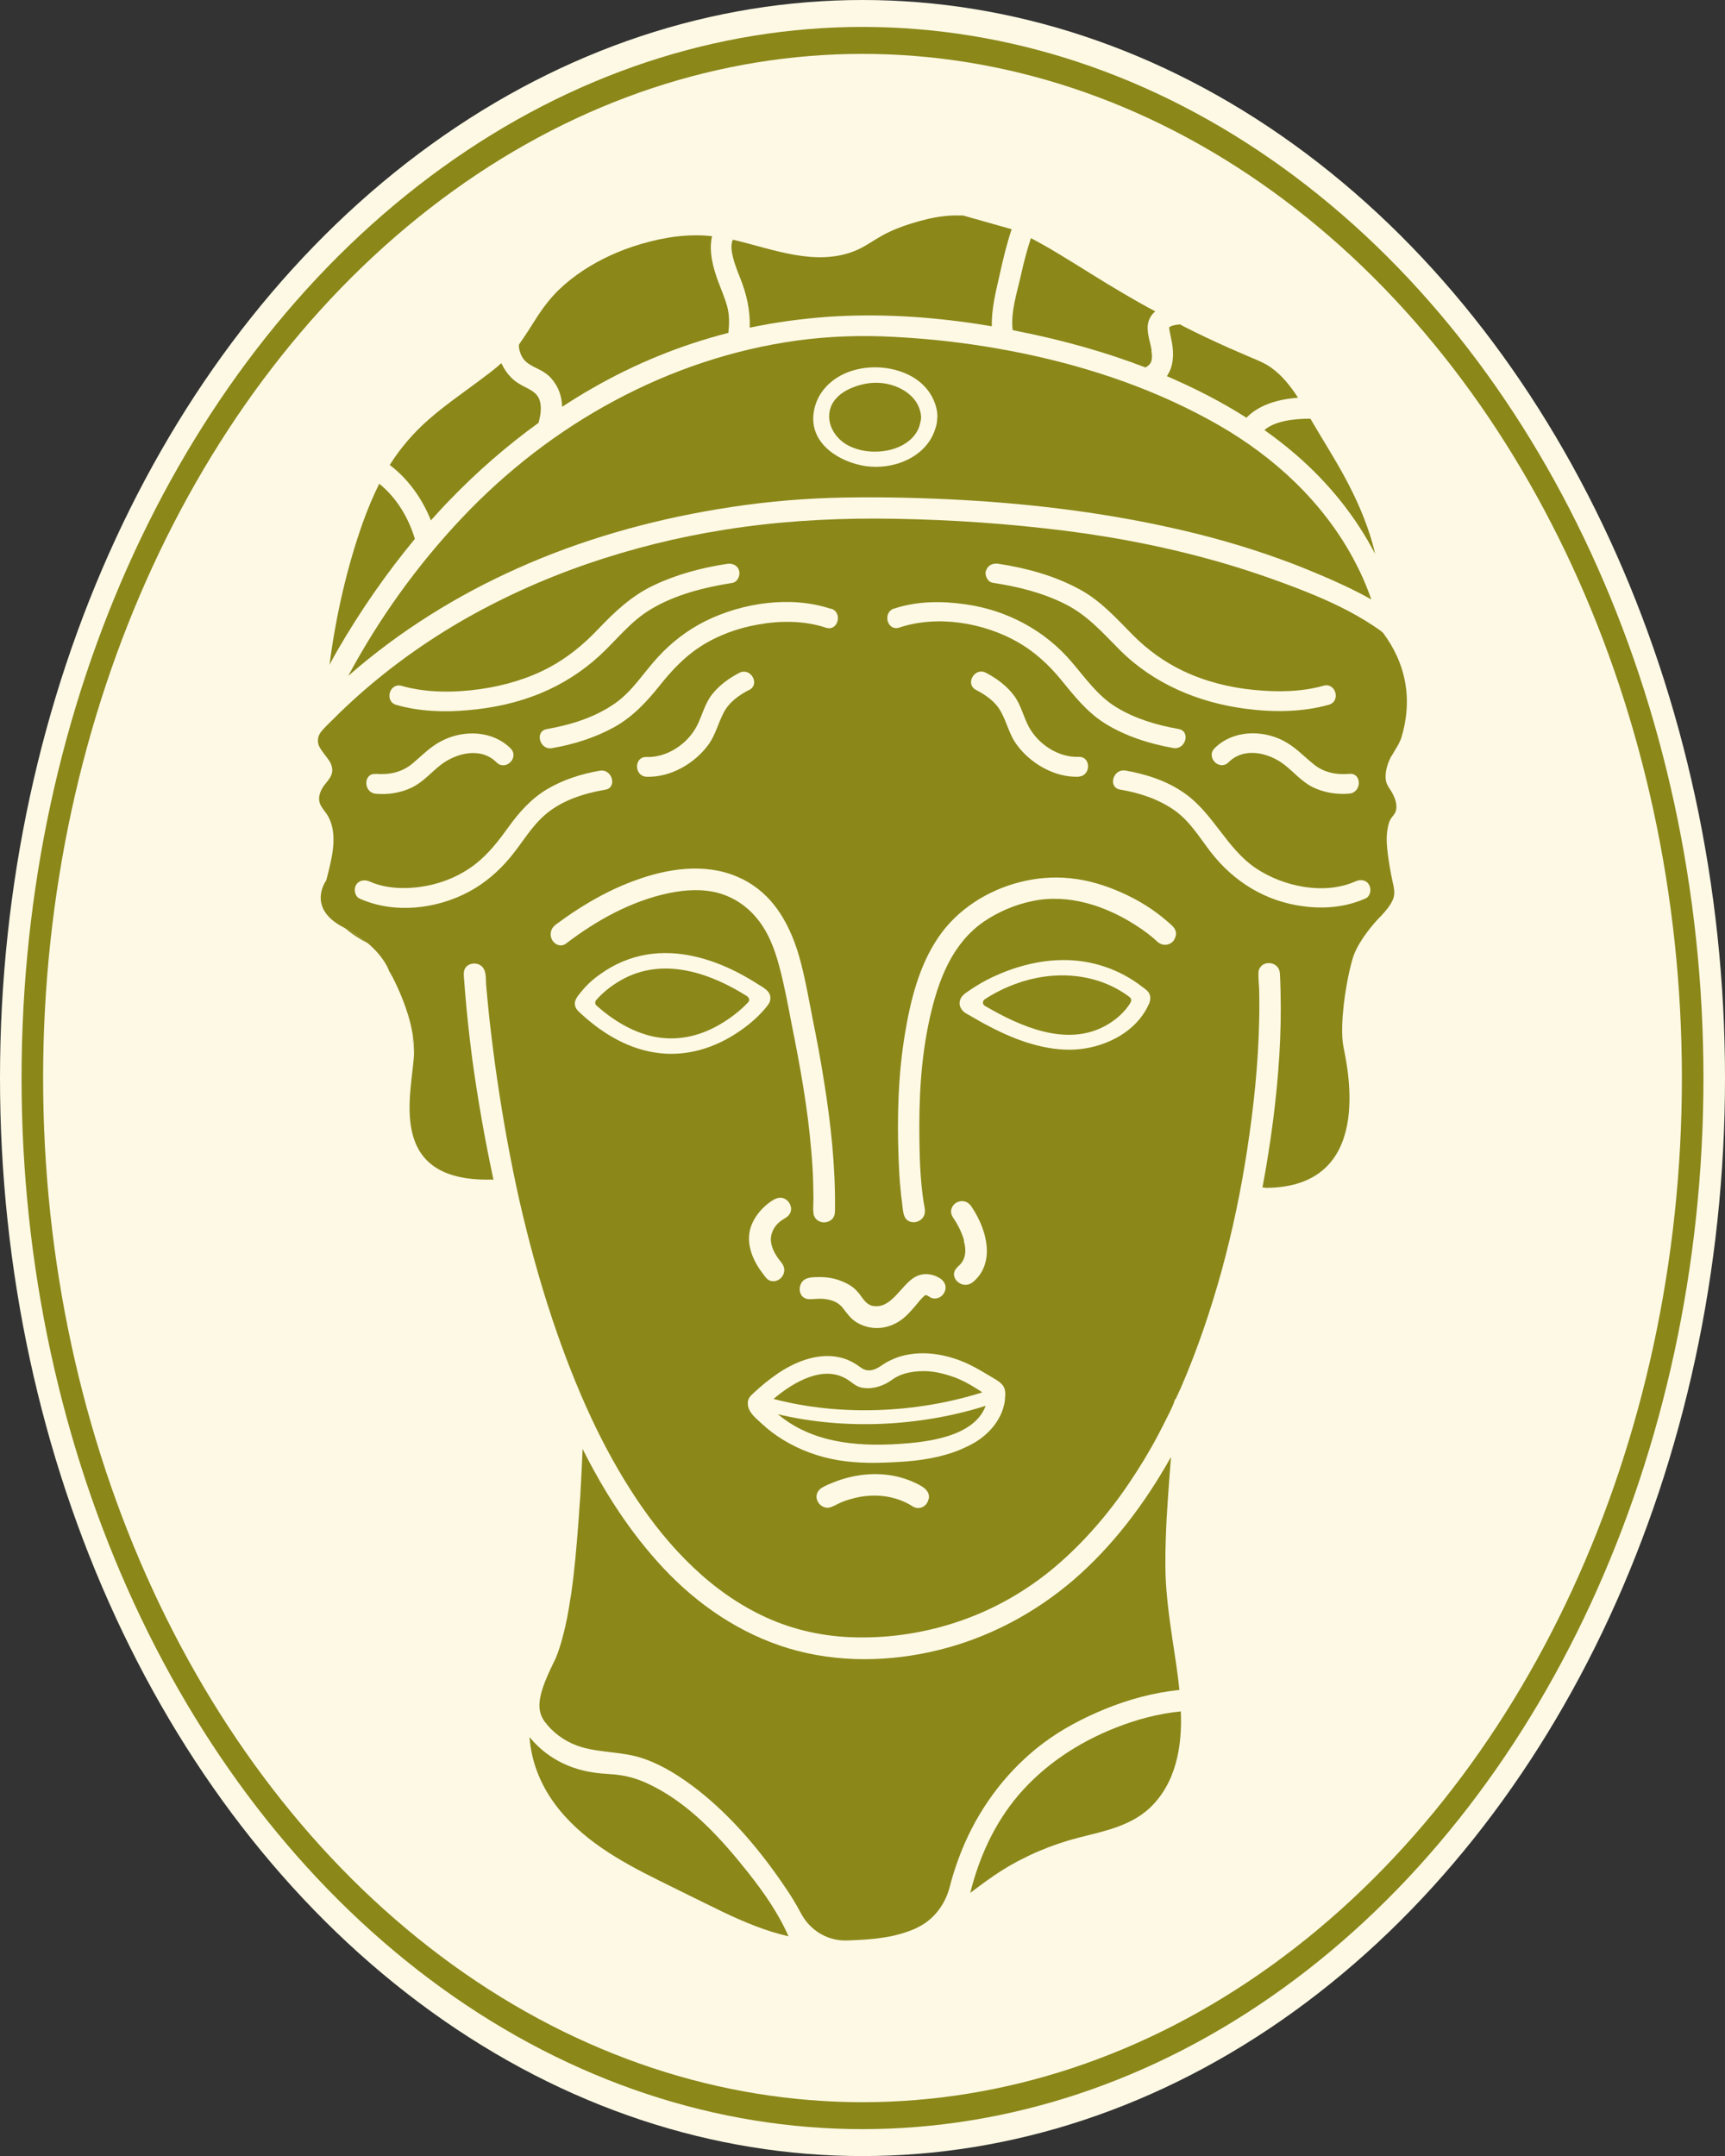
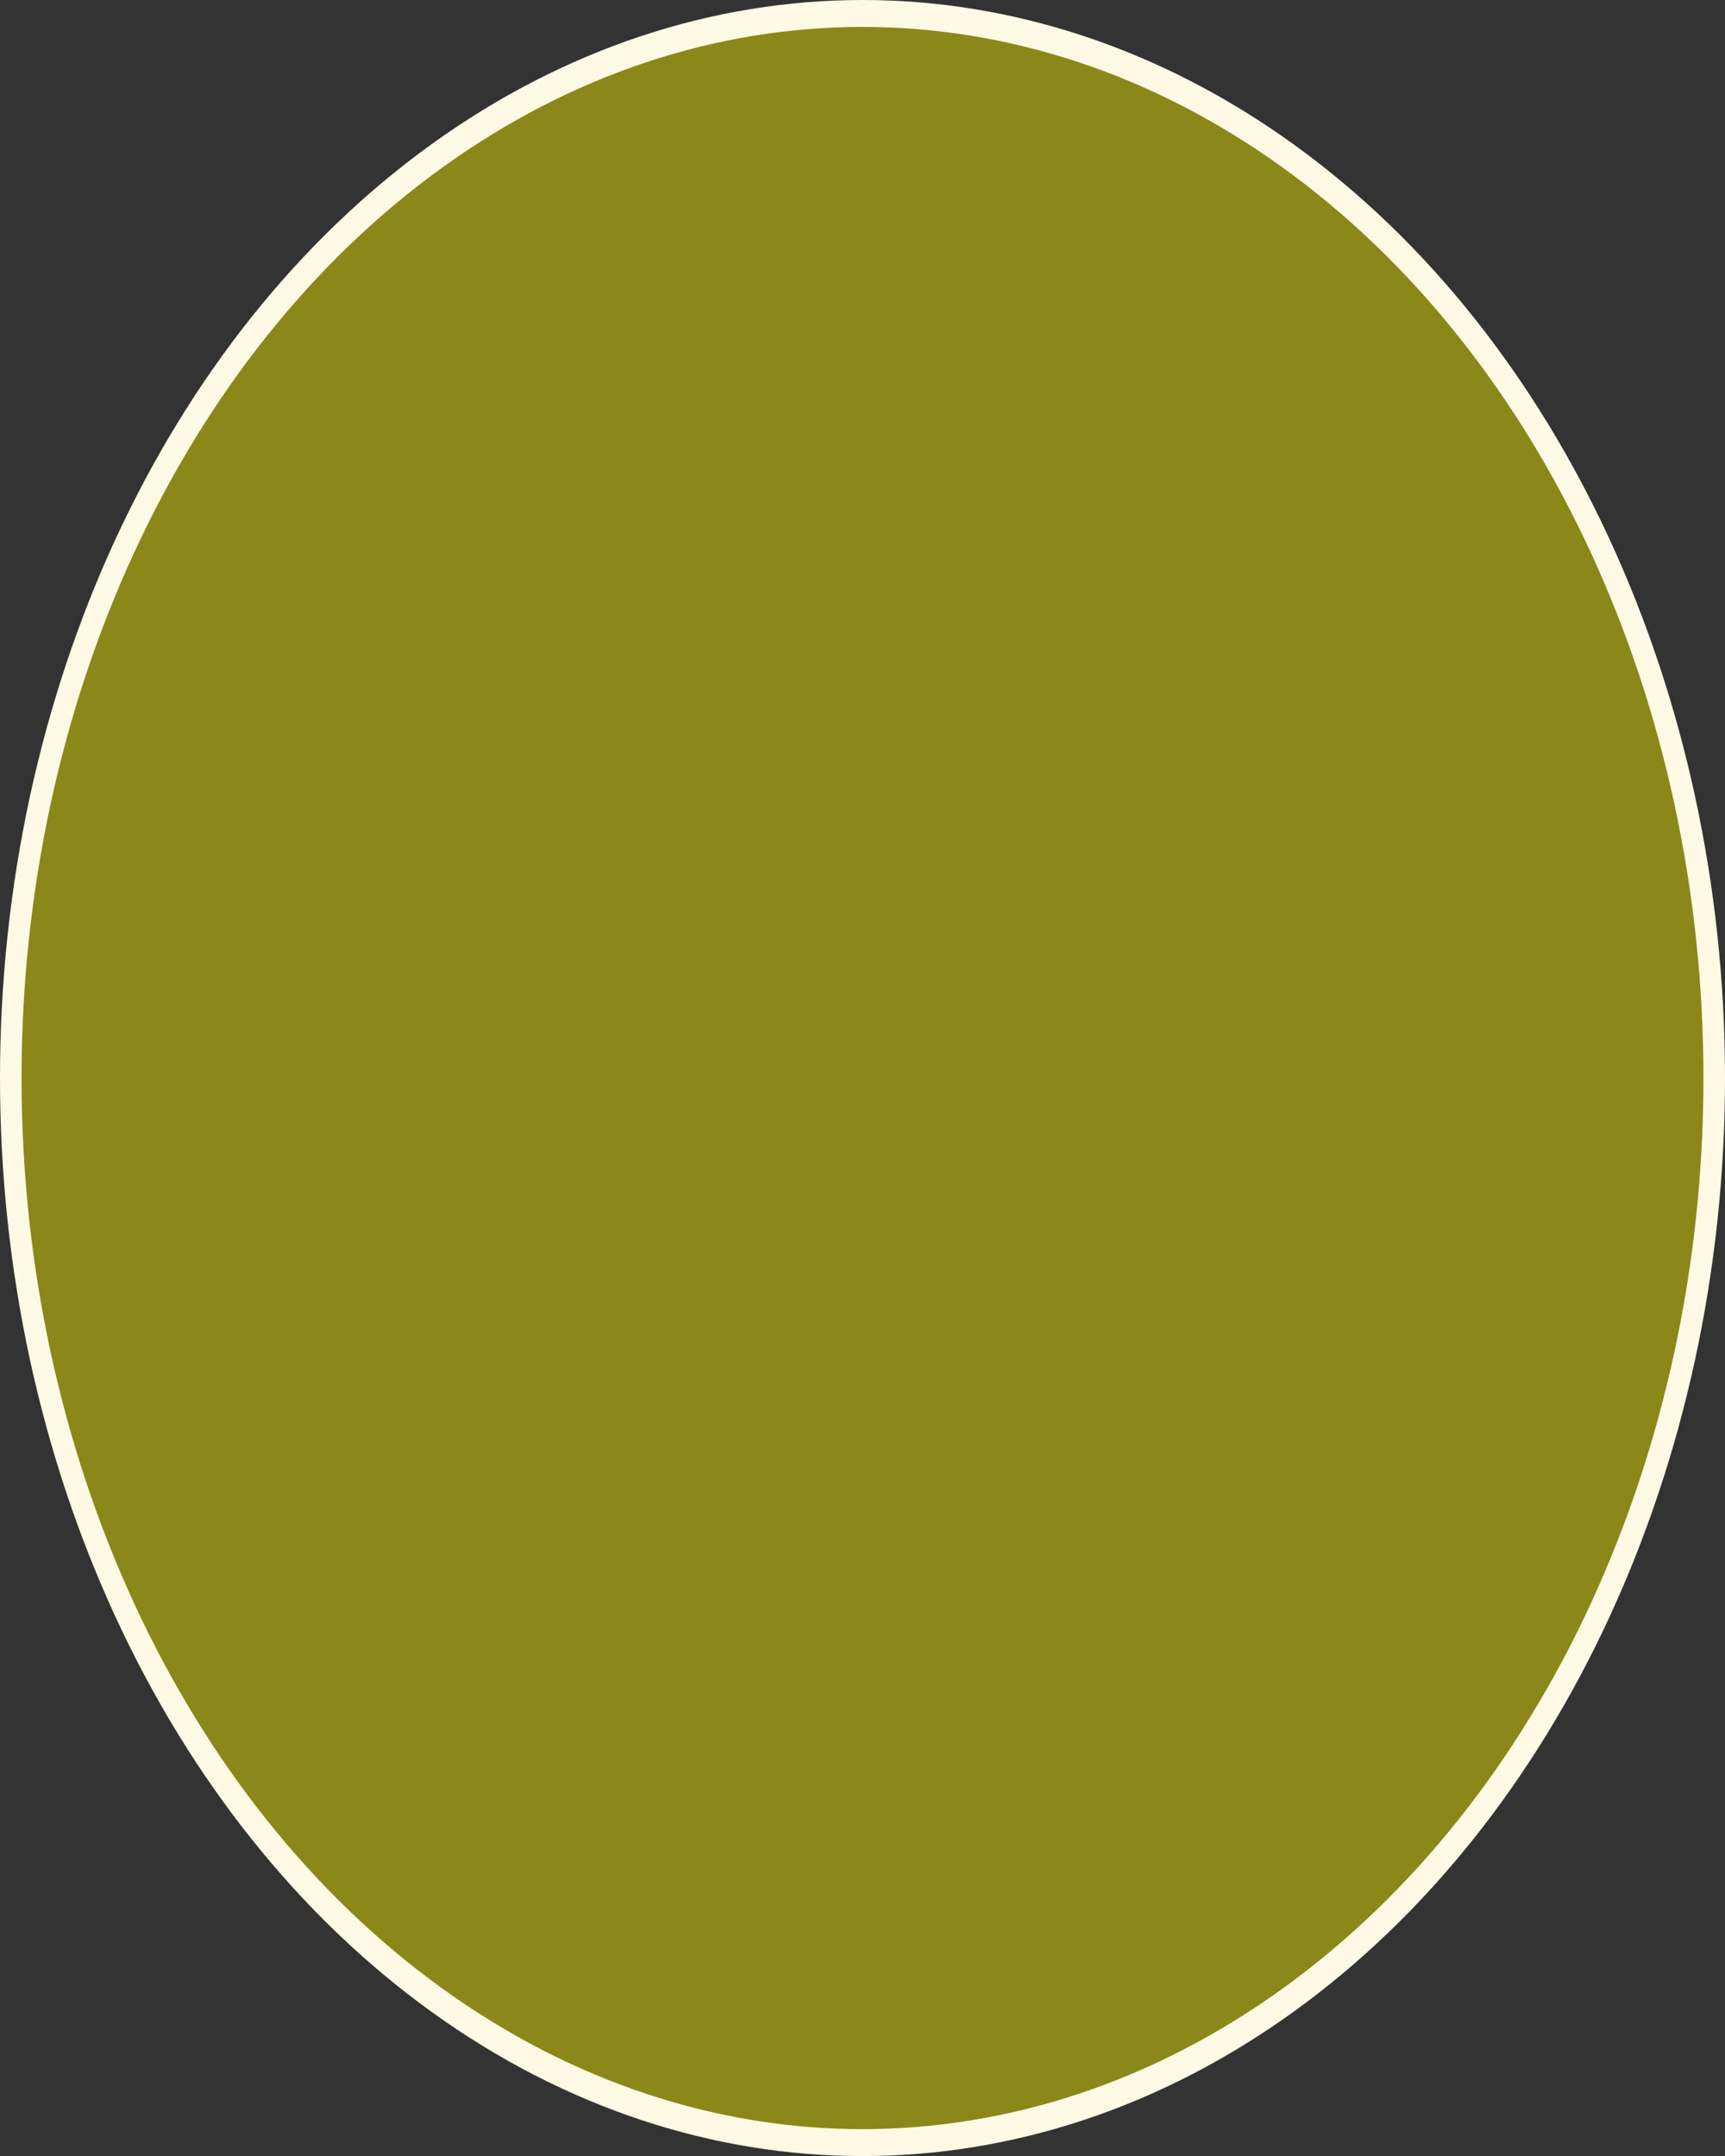
<svg xmlns="http://www.w3.org/2000/svg" id="Calque_2" viewBox="0 0 124.86 156.08">
  <rect x="0" y="0" width="124.86" height="156.08" fill="#333333" stroke="none" />
  <defs>
    <style>.cls-1{fill:#fdf9e4;}.cls-2{fill:#8b8719;}</style>
  </defs>
  <g id="Calque_1-2">
    <ellipse class="cls-1" cx="62.43" cy="78.04" rx="62.43" ry="78.04" />
    <ellipse class="cls-2" cx="62.43" cy="78.04" rx="60.87" ry="76.09" />
-     <ellipse class="cls-1" cx="62.43" cy="78.04" rx="59.31" ry="74.14" />
    <path class="cls-2" d="M97.96,40.45c-2.21-4.11-5.73-7.37-9.76-9.68-.54-.31-1.09-.61-1.64-.89-4.48-2.3-9.36-3.77-14.31-4.64-2.48-.44-4.99-.72-7.5-.85-2.36-.13-4.71-.06-7.04.26-4.61.63-9.09,2.14-13.18,4.33-4.14,2.21-7.89,5.12-11.1,8.52-3.23,3.42-6,7.28-8.23,11.44.04-.04.08-.07.12-.11,3.63-3.16,7.75-5.73,12.14-7.69,4.6-2.06,9.46-3.44,14.43-4.27,2.73-.46,5.5-.74,8.28-.83,2.8-.08,5.63-.03,8.43.1,5.47.26,10.94.89,16.29,2.09,2.61.58,5.19,1.31,7.71,2.22,1.26.45,2.5.96,3.73,1.5.99.44,1.98.9,2.93,1.45-.35-1.01-.78-2-1.3-2.94ZM67.83,30.32s0,.05,0,.08c0,.23-.07.46-.14.67-.66,2.06-3.05,2.97-5.05,2.67-1.83-.28-3.91-1.53-3.77-3.63.11-1.49,1.11-2.61,2.46-3.15,1.33-.52,2.92-.49,4.23.08.64.27,1.21.69,1.63,1.25.41.55.72,1.35.65,2.02v.02Z" />
    <path class="cls-2" d="M66.67,30.19v.03c0,.14-.03.26-.06.39-.21,1.04-1.15,1.69-2.12,1.94-1.02.26-2.18.18-3.11-.31-.94-.5-1.62-1.6-1.27-2.69.21-.67.79-1.13,1.4-1.41.6-.27,1.28-.44,1.95-.43,1.43.01,3.09.87,3.21,2.45,0,0,0,.02,0,.04Z" />
    <path class="cls-2" d="M81.85,72.55c-.44.74-1.12,1.32-1.88,1.73-2.83,1.52-6.18,0-8.69-1.47-.18-.11-.17-.36,0-.47.7-.46,1.45-.83,2.24-1.12,2.72-1,5.86-.83,8.23.95.02.01.04.04.05.05.08.07.12.19.04.32Z" />
-     <path class="cls-2" d="M54.23,72.36c0,.07-.03.14-.07.19h0c-.65.69-1.42,1.26-2.25,1.72-1.43.79-3,1.1-4.61.77-1.57-.34-2.96-1.21-4.14-2.26-.11-.11-.09-.28,0-.39.57-.65,1.3-1.19,2.06-1.58,2.96-1.51,6.28-.33,8.89,1.33,0,0,0,.01,0,.01t.01.01s.06.06.09.11c0,0,0,.01,0,.02,0,.02.01.04,0,.06Z" />
    <path class="cls-2" d="M71.34,101.77s0,0,0,.01c-.84,2.26-4.3,2.62-6.28,2.75-3.18.2-6.32-.12-8.75-2.15,4.87,1.16,10.33.88,15.03-.61Z" />
    <path class="cls-2" d="M71.12,100.79c-4.74,1.5-10.27,1.76-15.13.48,1.5-1.27,3.67-2.5,5.37-1.39.45.29.63.54,1.19.6.75.08,1.47-.19,2.07-.63.59-.43,1.38-.57,2.09-.59.78-.03,1.55.16,2.28.41.52.18,1.01.44,1.48.72.22.13.43.27.64.41Z" />
    <path class="cls-2" d="M83.17,130.93c-1.4,1.27-3.28,1.64-5.06,2.09-1.96.5-3.86,1.3-5.57,2.37-.8.5-1.56,1.07-2.31,1.64.64-2.58,1.76-5.05,3.49-7.08,1.88-2.2,4.36-3.83,7.04-4.88,1.51-.6,3.1-1.02,4.71-1.18.11,2.55-.35,5.23-2.3,7.04Z" />
    <path class="cls-2" d="M57.07,140.17c-1.66-.38-3.23-1.04-4.76-1.77-1.54-.75-3.08-1.51-4.61-2.27-2.83-1.4-5.7-3.01-7.59-5.61-1.02-1.41-1.66-3.04-1.78-4.77.84,1.03,1.95,1.8,3.23,2.23.84.29,1.7.4,2.58.45.92.05,1.78.25,2.62.63,3.04,1.37,5.38,3.96,7.41,6.52,1.12,1.42,2.17,2.92,2.9,4.58Z" />
-     <path class="cls-2" d="M99.56,40.15c-1.42-2.76-3.4-5.2-5.76-7.24-.73-.63-1.49-1.22-2.28-1.78.41-.35.94-.53,1.47-.65.61-.13,1.24-.17,1.86-.17h0c.84,1.45,1.76,2.87,2.55,4.35.8,1.49,1.48,3.04,1.94,4.66.08.27.14.54.2.82Z" />
    <path class="cls-2" d="M93.94,28.79c-1.35.11-2.77.47-3.72,1.45-1.83-1.17-3.77-2.15-5.76-3.01.48-.69.52-1.57.37-2.42-.05-.28-.12-.56-.17-.84,0-.08-.03-.16-.04-.24v-.02s.08-.07.13-.09c.15-.07.33-.1.5-.12.05,0,.1,0,.14-.02h0c.05,0,.07.02.05.02.07.03.13.07.2.11,1.09.56,2.2,1.08,3.32,1.58.54.24,1.09.47,1.64.71.49.2.96.4,1.39.7.81.57,1.42,1.36,1.96,2.18Z" />
    <path class="cls-2" d="M52.71,24.1c-3.45.88-6.77,2.24-9.86,4.02-.74.42-1.46.87-2.16,1.33-.02-.57-.16-1.14-.47-1.63-.2-.32-.44-.6-.75-.81-.26-.19-.57-.32-.86-.47-.29-.15-.57-.33-.76-.61-.11-.17-.19-.35-.23-.53-.03-.09-.05-.18-.06-.27,0-.05,0-.11,0-.16,0-.03.24-.37.33-.5.12-.18.23-.35.35-.53.23-.36.46-.72.69-1.08.44-.67.93-1.3,1.51-1.87.54-.52,1.14-.99,1.77-1.41,1.28-.84,2.7-1.48,4.17-1.91,1.66-.49,3.43-.77,5.16-.57-.25,1.08.07,2.27.44,3.27.23.61.49,1.21.66,1.83.17.64.15,1.27.08,1.92Z" />
    <path class="cls-2" d="M38.98,30.61c-2.3,1.66-4.44,3.53-6.41,5.57-.47.48-.93.99-1.38,1.49-.63-1.57-1.63-2.99-2.98-4.01.78-1.24,1.73-2.34,2.84-3.31,1.13-.99,2.36-1.84,3.56-2.73.57-.43,1.15-.85,1.68-1.33.17.37.39.71.67,1,.33.35.72.57,1.15.78.38.2.75.41.92.82.21.55.1,1.17-.05,1.72Z" />
    <path class="cls-2" d="M30.03,39.01c-2.06,2.49-3.92,5.17-5.54,7.96-.22.38-.43.76-.64,1.15.46-3.5,1.24-6.99,2.42-10.31.34-.95.73-1.88,1.18-2.79,1.25,1,2.12,2.46,2.58,3.99Z" />
-     <path class="cls-2" d="M24.99,67.21c.33.27.69.53,1.06.75.17.11.34.2.52.29-.41-.35-.93-.71-1.58-1.05ZM29.86,74.97c.05.43.08.86.09,1.29.02-.42-.02-.86-.09-1.29Z" />
    <path class="cls-2" d="M85.34,122.34c-1.84.19-3.65.68-5.36,1.38-1.58.65-3.1,1.44-4.47,2.47-2.47,1.86-4.41,4.37-5.66,7.2-.45,1.03-.82,2.09-1.1,3.18-.33,1.3-1.17,2.42-2.38,2.98,0,0-.02,0-.02.02-.78.35-1.61.58-2.47.7-.84.13-1.69.17-2.53.2h-.02c-1.4.06-2.68-.71-3.34-1.94-.38-.72-.81-1.42-1.28-2.09-.87-1.28-1.82-2.52-2.85-3.68-1.02-1.15-2.12-2.21-3.32-3.16-1.21-.94-2.52-1.8-3.98-2.3-1.45-.5-2.99-.4-4.45-.82-.96-.28-1.82-.83-2.46-1.57-.02-.02-.04-.05-.06-.08-.09-.1-.17-.2-.24-.31-.57-.89-.35-1.98.73-4.18.06-.11.11-.23.17-.35,0,0,0-.02,0-.02.29-.69.47-1.42.65-2.15.11-.49.21-.98.29-1.48.03-.19.06-.38.09-.59.03-.14.05-.27.07-.41.24-1.67.38-3.35.51-5.03.03-.35.05-.69.07-1.03.02-.18.02-.36.04-.53.03-.34.05-.68.06-1.02.02-.32.04-.62.05-.9,0-.14.02-.26.02-.39.05-.96.07-1.55.07-1.55,1.56,3.11,3.46,6.08,5.85,8.63,2.49,2.66,5.56,4.75,9.07,5.81,3.5,1.05,7.3.99,10.84.12,3.59-.88,6.92-2.64,9.72-5.03,2.89-2.48,5.21-5.57,7.07-8.88.02-.02.03-.05.04-.08-.15,2-.32,3.99-.38,5.99-.04,1.23-.05,2.45.05,3.67.09,1.15.25,2.31.42,3.46.19,1.25.39,2.5.52,3.76Z" />
    <path class="cls-2" d="M100.72,54.74c.24-.44.55-.85.71-1.33.4-1.3.52-2.67.28-4-.24-1.33-.81-2.55-1.62-3.62-.05-.04-.11-.09-.16-.13-.19-.14-.38-.26-.57-.39-.36-.24-.74-.47-1.11-.68-1.61-.92-3.34-1.63-5.08-2.28-1.85-.69-3.73-1.31-5.64-1.83-3.89-1.07-7.88-1.79-11.89-2.23-4.08-.46-8.2-.69-12.31-.71-3.65,0-7.28.23-10.89.81-3.37.53-6.7,1.36-9.93,2.47-3.22,1.11-6.33,2.52-9.27,4.23-2.93,1.72-5.67,3.74-8.14,6.06-.32.29-.63.6-.93.9s-.63.6-.9.93c-.26.3-.34.72-.17,1.08.19.39.52.72.75,1.08.18.29.27.64.14.98-.11.3-.34.53-.53.78-.21.29-.39.67-.36,1.05.03.37.29.66.5.95.54.75.6,1.71.5,2.6-.09.77-.29,1.51-.48,2.26h0c-.11.16-1.39,2.06,1.26,3.42.04.02.07.04.11.06.65.34,1.17.7,1.58,1.05,0,0,0,0,.02,0,1.28,1.08,1.57,2.03,1.57,2.03,0,0,.06.11.17.3.02.05.05.09.08.14h0c.39.77,1.15,2.37,1.44,4.05.02.07.03.13.03.2.08.43.11.87.09,1.29-.1,2.74-2.18,9.33,5.64,9.13l.11.02c-.62-2.9-1.14-5.83-1.54-8.77-.2-1.54-.37-3.07-.5-4.62-.03-.38-.06-.77-.09-1.15-.02-.26-.06-.54.08-.78.21-.35.72-.43,1.06-.24.52.29.42.99.46,1.49.07.79.15,1.58.23,2.37.17,1.48.35,2.96.57,4.44.43,2.94.96,5.87,1.61,8.77.66,2.89,1.44,5.76,2.38,8.58.82,2.45,1.75,4.86,2.84,7.19.93,1.99,1.99,3.92,3.21,5.76,1.21,1.82,2.58,3.53,4.17,5.03,1.54,1.46,3.29,2.71,5.24,3.6,2.03.93,4.23,1.4,6.47,1.45,2.62.06,5.24-.36,7.71-1.23,2.48-.87,4.79-2.21,6.79-3.91,2.03-1.73,3.8-3.78,5.3-6,.75-1.11,1.45-2.25,2.08-3.44.31-.59.61-1.18.9-1.77.08-.17.16-.34.23-.5.05-.11.09-.34.17-.41.02-.02.02-.02.03-.02.02-.02.02-.05.03-.08.03-.08.07-.16.11-.24.08-.16.14-.32.22-.48,1.19-2.75,2.15-5.59,2.95-8.48.79-2.89,1.4-5.82,1.85-8.78.47-3.08.8-6.19.86-9.3.02-.77.02-1.54,0-2.31-.02-.38-.06-.78-.05-1.15,0-.22.1-.41.26-.55.31-.24.79-.21,1.07.07.19.18.22.41.23.66.02.38.03.77.04,1.15.08,3.1-.14,6.2-.53,9.27-.21,1.65-.47,3.3-.78,4.93.08,0,.15,0,.22.03,7.93-.02,5.94-8.68,5.64-10.22-.3-1.53.18-4.72.66-6.35.03-.09.05-.17.08-.25.43-1.16,1.48-2.34,1.85-2.73l.14-.14c.33-.35.67-.75.86-1.2.19-.48.04-.92-.06-1.41-.13-.6-.23-1.21-.31-1.82-.08-.58-.13-1.18-.04-1.76.04-.29.1-.57.24-.82.11-.18.27-.32.35-.52.18-.47-.04-1.02-.27-1.43-.13-.22-.29-.41-.38-.66-.07-.2-.08-.43-.06-.64.04-.47.2-.92.42-1.33ZM97.67,56.02c.92-.08.91,1.35,0,1.43-.92.08-1.85-.07-2.68-.48-.78-.4-1.33-1.07-2.01-1.6-1.12-.88-2.92-1.32-4.05-.19-.66.66-1.66-.35-1.02-1.01,1.31-1.31,3.41-1.36,4.98-.55.84.43,1.46,1.11,2.18,1.69.75.62,1.65.79,2.6.71ZM71.38,41.31c.11-.4.5-.56.88-.5,2.03.31,4.06.86,5.88,1.85,1.54.83,2.65,2.09,3.86,3.31,1.07,1.08,2.29,1.96,3.66,2.61,1.58.75,3.33,1.19,5.07,1.36,1.69.17,3.44.16,5.07-.3.89-.25,1.27,1.13.38,1.38-1.94.54-4.02.55-6,.29-3.41-.44-6.64-1.79-9.1-4.23-1.24-1.24-2.33-2.51-3.92-3.32-1.64-.84-3.48-1.3-5.3-1.57-.38-.06-.6-.54-.5-.88ZM64.71,44.06c1.67-.56,3.49-.56,5.21-.31,2.98.43,5.7,1.88,7.65,4.17,1.01,1.18,1.87,2.44,3.22,3.27,1.37.84,2.93,1.3,4.51,1.58.91.16.52,1.54-.38,1.38-1.73-.31-3.48-.86-4.97-1.8-1.31-.83-2.21-2-3.19-3.19-.87-1.06-1.88-1.98-3.08-2.67-2.48-1.42-5.84-1.98-8.58-1.06-.88.29-1.25-1.09-.38-1.38ZM78.07,56.23c-1.76.06-3.52-.98-4.52-2.38-.5-.71-.67-1.54-1.08-2.29-.39-.75-1.1-1.24-1.83-1.62-.81-.43-.09-1.66.72-1.24.78.41,1.49.93,2.02,1.63.52.68.68,1.51,1.07,2.25.68,1.28,2.13,2.26,3.62,2.21.92-.04.91,1.39,0,1.43ZM62.11,93.54c.29.36.52.84.99.98,1.4.33,2.09-1.48,3.12-2.07.57-.32,1.2-.27,1.76.05.39.22.59.63.38,1.05-.18.37-.6.56-.98.39-.11-.05-.22-.16-.33-.18-.09-.02-.12.03-.2.1-.2.19-.38.41-.55.62-.37.44-.74.87-1.23,1.18-.95.6-2.09.65-3.06.07-.47-.28-.72-.69-1.05-1.1-.38-.44-.9-.57-1.46-.61-.32-.02-.63.04-.95.03-.17,0-.35-.08-.47-.2-.24-.25-.25-.66-.09-.95.23-.42.71-.44,1.14-.45.57-.02,1.16.05,1.7.26.49.19.94.42,1.27.84ZM60.16,44.06c.87.29.49,1.67-.38,1.38-1.56-.52-3.29-.52-4.9-.23-1.49.26-2.92.78-4.19,1.6-1.16.75-2.09,1.75-2.95,2.83-.95,1.19-1.95,2.26-3.3,3.01-1.39.76-2.92,1.24-4.48,1.51-.9.16-1.28-1.22-.38-1.38,1.75-.31,3.5-.85,4.96-1.88,1.26-.89,2.06-2.23,3.09-3.34.96-1.05,2.12-1.94,3.39-2.58,2.7-1.35,6.22-1.88,9.14-.9ZM54.23,49.94c-.75.39-1.47.9-1.86,1.67-.38.74-.57,1.54-1.05,2.24-1,1.4-2.76,2.44-4.52,2.38-.92-.04-.92-1.47,0-1.43,1.48.05,2.94-.93,3.62-2.21.41-.77.57-1.62,1.12-2.32.52-.66,1.22-1.17,1.97-1.56.81-.43,1.54.81.72,1.24ZM29.07,49.65c1.84.52,3.84.5,5.73.23,1.72-.25,3.41-.74,4.95-1.56,1.34-.72,2.49-1.66,3.53-2.76,1.21-1.27,2.42-2.42,4.02-3.18,1.67-.8,3.49-1.28,5.32-1.56.38-.06.77.09.88.5.1.35-.12.82-.5.88-2.03.32-4.11.84-5.88,1.9-1.49.88-2.51,2.26-3.77,3.41-1.23,1.12-2.63,2.01-4.16,2.65-1.69.71-3.47,1.09-5.29,1.25-1.73.16-3.53.1-5.21-.38-.89-.25-.5-1.63.38-1.38ZM27.2,56.02c.99.08,1.89-.11,2.66-.75.69-.58,1.3-1.23,2.12-1.64,1.57-.81,3.67-.76,4.98.55.65.66-.36,1.66-1.02,1.01-1.12-1.13-2.92-.69-4.05.19-.69.54-1.27,1.24-2.08,1.63-.81.39-1.72.53-2.61.45-.91-.08-.92-1.51,0-1.43ZM36.92,62.08c-.82.99-1.82,1.85-2.95,2.46-2.37,1.28-5.45,1.63-7.94.51-.35-.16-.44-.68-.26-.98.21-.36.62-.41.98-.26,1.27.57,2.82.57,4.17.31,1.27-.25,2.46-.77,3.48-1.56.95-.74,1.67-1.67,2.37-2.64.79-1.1,1.66-2.09,2.83-2.79,1.17-.69,2.49-1.11,3.82-1.34.9-.15,1.28,1.24.38,1.38-1.51.26-3.07.75-4.26,1.74-1.07.89-1.74,2.12-2.62,3.17ZM40.91,68.35c-.38.22-.83,0-.99-.4-.09-.23-.08-.48.03-.7.13-.25.41-.41.63-.57.53-.39,1.08-.76,1.65-1.11,1.17-.72,2.4-1.35,3.7-1.82,2.34-.87,5.05-1.3,7.42-.29,1.08.45,2.01,1.18,2.73,2.11.84,1.08,1.39,2.37,1.77,3.68.41,1.45.67,2.97.96,4.45.31,1.53.6,3.07.84,4.61.49,3.04.82,6.11.79,9.19,0,.26,0,.51-.18.72-.13.15-.3.23-.5.26-.43.06-.84-.22-.88-.66-.04-.35,0-.72,0-1.06,0-.38-.02-.76-.02-1.15-.02-.77-.07-1.54-.14-2.31-.25-3.08-.81-6.13-1.42-9.17-.27-1.4-.53-2.83-.9-4.2-.34-1.27-.82-2.53-1.68-3.53-.71-.84-1.64-1.45-2.7-1.75-1.18-.32-2.4-.24-3.59,0-2.73.57-5.25,1.97-7.45,3.65-.02.02-.05.03-.08.05ZM55.82,89.98c.09.53.4,1,.74,1.42.17.21.26.47.18.75-.06.21-.21.41-.41.51-.22.12-.49.12-.7,0-.13-.08-.22-.2-.31-.32-.1-.13-.19-.25-.28-.38-.63-.9-1.06-2.06-.69-3.15.18-.52.5-.99.9-1.38.2-.2.41-.37.65-.52.21-.13.42-.23.67-.2.4.05.72.45.69.86-.02.23-.15.43-.35.56-.22.14-.43.26-.62.45-.36.37-.57.89-.47,1.4ZM47.37,76.19c-2.12-.34-4-1.54-5.52-3-.17-.17-.28-.41-.23-.66.06-.29.29-.54.47-.76.39-.48.85-.9,1.36-1.25.99-.72,2.16-1.22,3.38-1.42,2.26-.37,4.54.26,6.55,1.29.5.26.99.54,1.47.85.41.26.96.51.91,1.08-.02.28-.2.47-.37.68-.17.2-.35.39-.53.57-.41.4-.86.76-1.33,1.08-1.81,1.25-3.96,1.9-6.15,1.54ZM67.21,108.51c-.08.5-.6.8-1.05.59-.03,0-.05-.02-.08-.04-1.24-.8-2.76-.96-4.17-.63-.32.08-.63.17-.93.29-.29.11-.56.29-.85.39-.5.17-1.02-.25-1.03-.76,0-.28.16-.51.39-.65.28-.17.59-.29.89-.41.6-.24,1.24-.41,1.88-.5,1.31-.18,2.64-.05,3.86.5.5.23,1.23.54,1.11,1.22ZM72.75,101.27c-.14,1.36-1.07,2.49-2.22,3.17-.33.19-.67.35-1.02.5-1.4.58-2.93.81-4.44.89-1.45.09-2.94.12-4.38-.12-1.39-.23-2.75-.72-3.96-1.45-.6-.36-1.15-.78-1.66-1.26-.43-.4-.96-.81-.94-1.45,0-.34.21-.51.44-.73.26-.24.52-.47.8-.7.57-.46,1.16-.88,1.81-1.22,1.27-.66,2.79-1.02,4.17-.46.34.14.63.32.92.53.29.23.62.29.96.18.36-.11.66-.38.99-.56.34-.18.69-.33,1.06-.43,1.59-.43,3.31-.11,4.78.57.66.31,1.27.69,1.91,1.07.24.14.5.31.66.55.16.26.15.62.11.9ZM69.79,89.84c-.12-.47-.32-.9-.57-1.33-.11-.2-.28-.39-.35-.61-.08-.24,0-.5.17-.69.15-.17.38-.26.6-.26.25,0,.46.12.61.31.02.02.04.04.05.06.02.02.02.04.04.06.6.9,1.05,1.97,1.09,3.07.02.49-.07.99-.28,1.43-.1.23-.24.43-.4.61-.17.2-.39.42-.65.49-.47.14-1.03-.22-1.05-.72,0-.27.15-.44.34-.62.17-.14.3-.33.37-.51.17-.42.13-.87,0-1.3ZM83.21,72.59s0,.02-.02.03c0,.02,0,.02-.02.04-.94,2.15-3.41,3.3-5.67,3.33-2.18.02-4.31-.83-6.2-1.85-.47-.25-.92-.53-1.38-.78-.38-.23-.59-.65-.38-1.08.11-.22.29-.35.48-.48.21-.15.43-.29.65-.43.49-.3.99-.57,1.51-.79,1.97-.87,4.14-1.3,6.28-.97,1.01.16,2,.49,2.9.97.46.25.9.53,1.31.85.2.15.46.31.55.57.07.2.05.41-.03.6ZM84.99,68.04c-.29.42-.83.47-1.21.14-.47-.45-1.01-.84-1.57-1.2-2.2-1.42-4.91-2.31-7.53-1.74-1.24.26-2.45.78-3.5,1.5-1.1.77-1.92,1.8-2.53,2.98-.65,1.26-1.05,2.64-1.36,4.02-.32,1.45-.52,2.93-.63,4.41-.11,1.48-.13,2.96-.11,4.44.02,1.5.08,3,.31,4.47.05.28.14.58.05.87-.06.19-.2.35-.37.44-.35.2-.84.13-1.04-.25-.15-.29-.16-.69-.2-1-.05-.35-.09-.71-.12-1.06-.08-.75-.11-1.49-.14-2.24-.11-3.02-.03-6.05.47-9.03.4-2.4,1.02-4.89,2.4-6.92,1.37-2.03,3.58-3.43,5.94-4.02,1.18-.3,2.42-.4,3.64-.27,1.27.13,2.49.5,3.66,1.02,1.23.54,2.38,1.25,3.39,2.14.21.19.48.38.56.67.06.21,0,.43-.11.61ZM98.84,65.04c-1.41.63-2.96.77-4.48.57-2.71-.34-5.04-1.76-6.7-3.9-.84-1.08-1.54-2.29-2.69-3.08-1.16-.8-2.52-1.24-3.89-1.47-.91-.15-.52-1.53.38-1.38,1.51.26,3.04.76,4.29,1.65,2.09,1.47,3.03,3.99,5.15,5.42,2,1.34,4.96,1.96,7.22.95.35-.16.78-.11.98.26.18.31.1.82-.26.98Z" />
    <path class="cls-2" d="M73.22,16.61c-.35,1.05-.61,2.13-.85,3.22-.28,1.25-.61,2.51-.58,3.79-.35-.06-.7-.11-1.05-.17-3.56-.54-7.17-.76-10.77-.52-1.91.14-3.82.39-5.7.79.04-1.26-.23-2.44-.7-3.61-.2-.5-.4-1.01-.53-1.54-.09-.38-.16-.84,0-1.22,2.86.66,5.97,1.98,8.87.8.68-.28,1.27-.72,1.91-1.08.68-.38,1.4-.66,2.14-.89.77-.24,1.55-.44,2.35-.53.41-.05.81-.06,1.22-.05.06,0,.12,0,.18,0l3.5.99Z" />
    <path class="cls-2" d="M83.34,25.38c.04.24.07.51,0,.76-.08.23-.23.35-.43.46-2.94-1.13-5.98-1.97-9.07-2.59l-.54-.11c-.16-1.31.32-2.73.6-3.99.2-.9.43-1.79.72-2.67.7.37,1.39.76,2.06,1.17,1.53.92,3.02,1.89,4.56,2.79.78.46,1.57.91,2.38,1.34-.32.27-.52.64-.55,1.09v.03c-.02.58.2,1.15.29,1.72Z" />
  </g>
</svg>